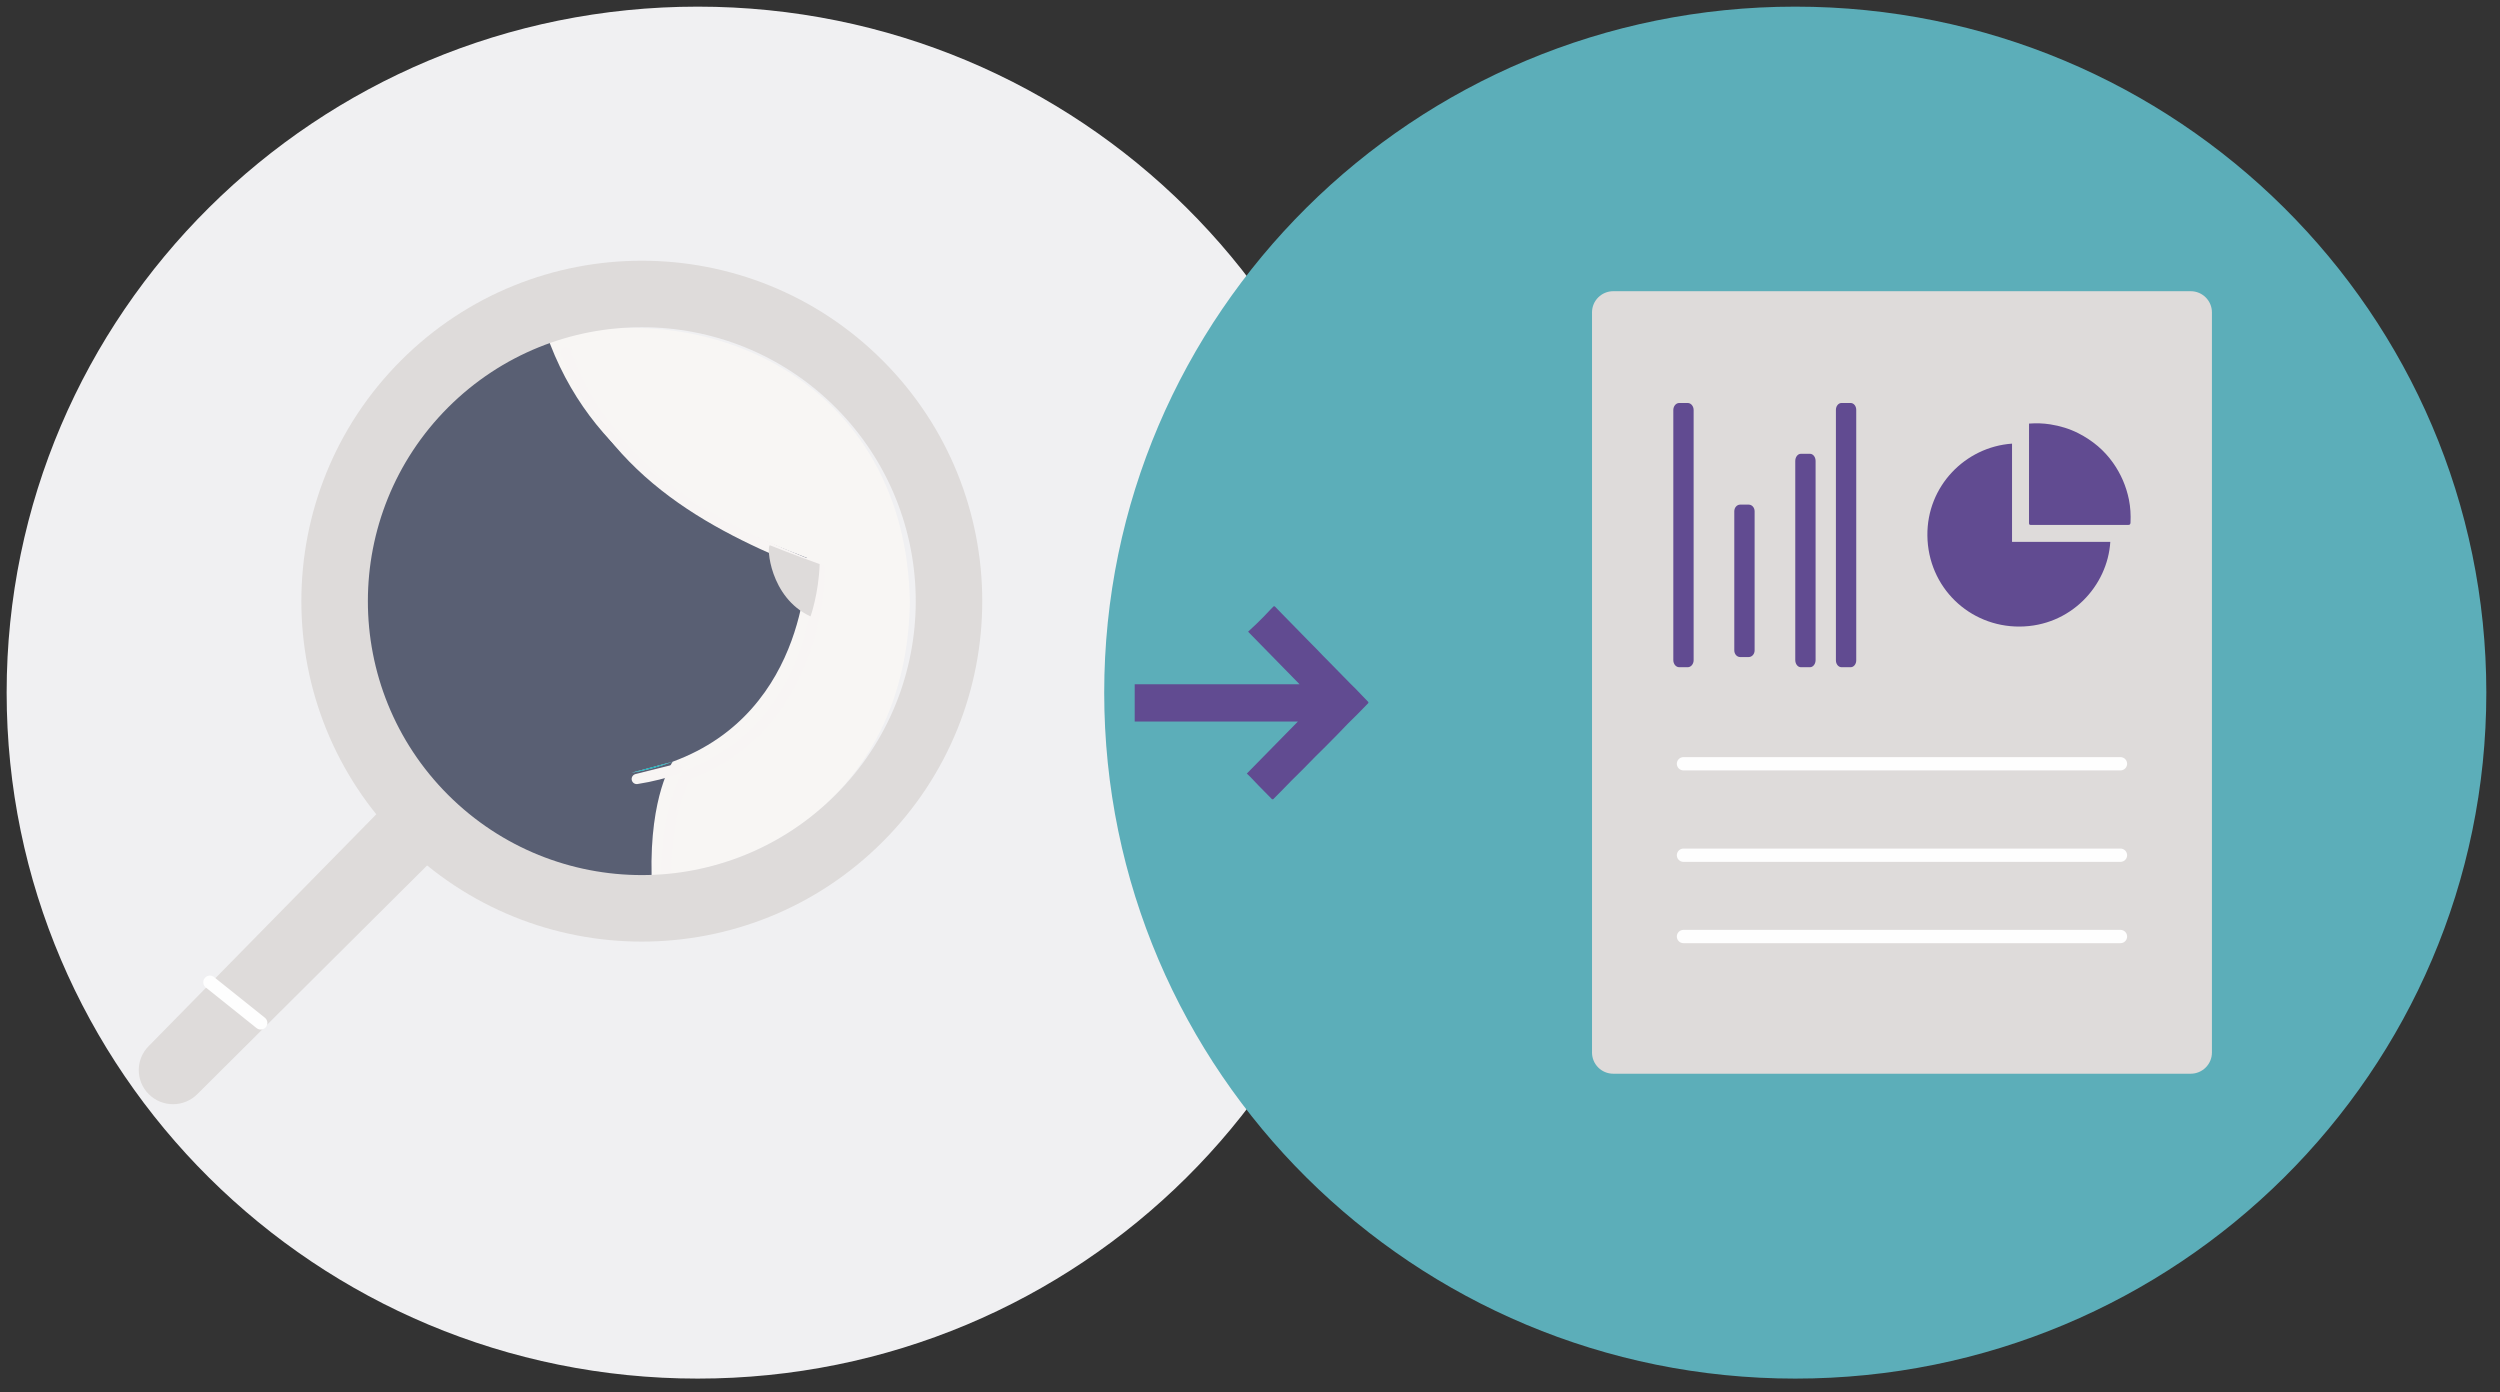
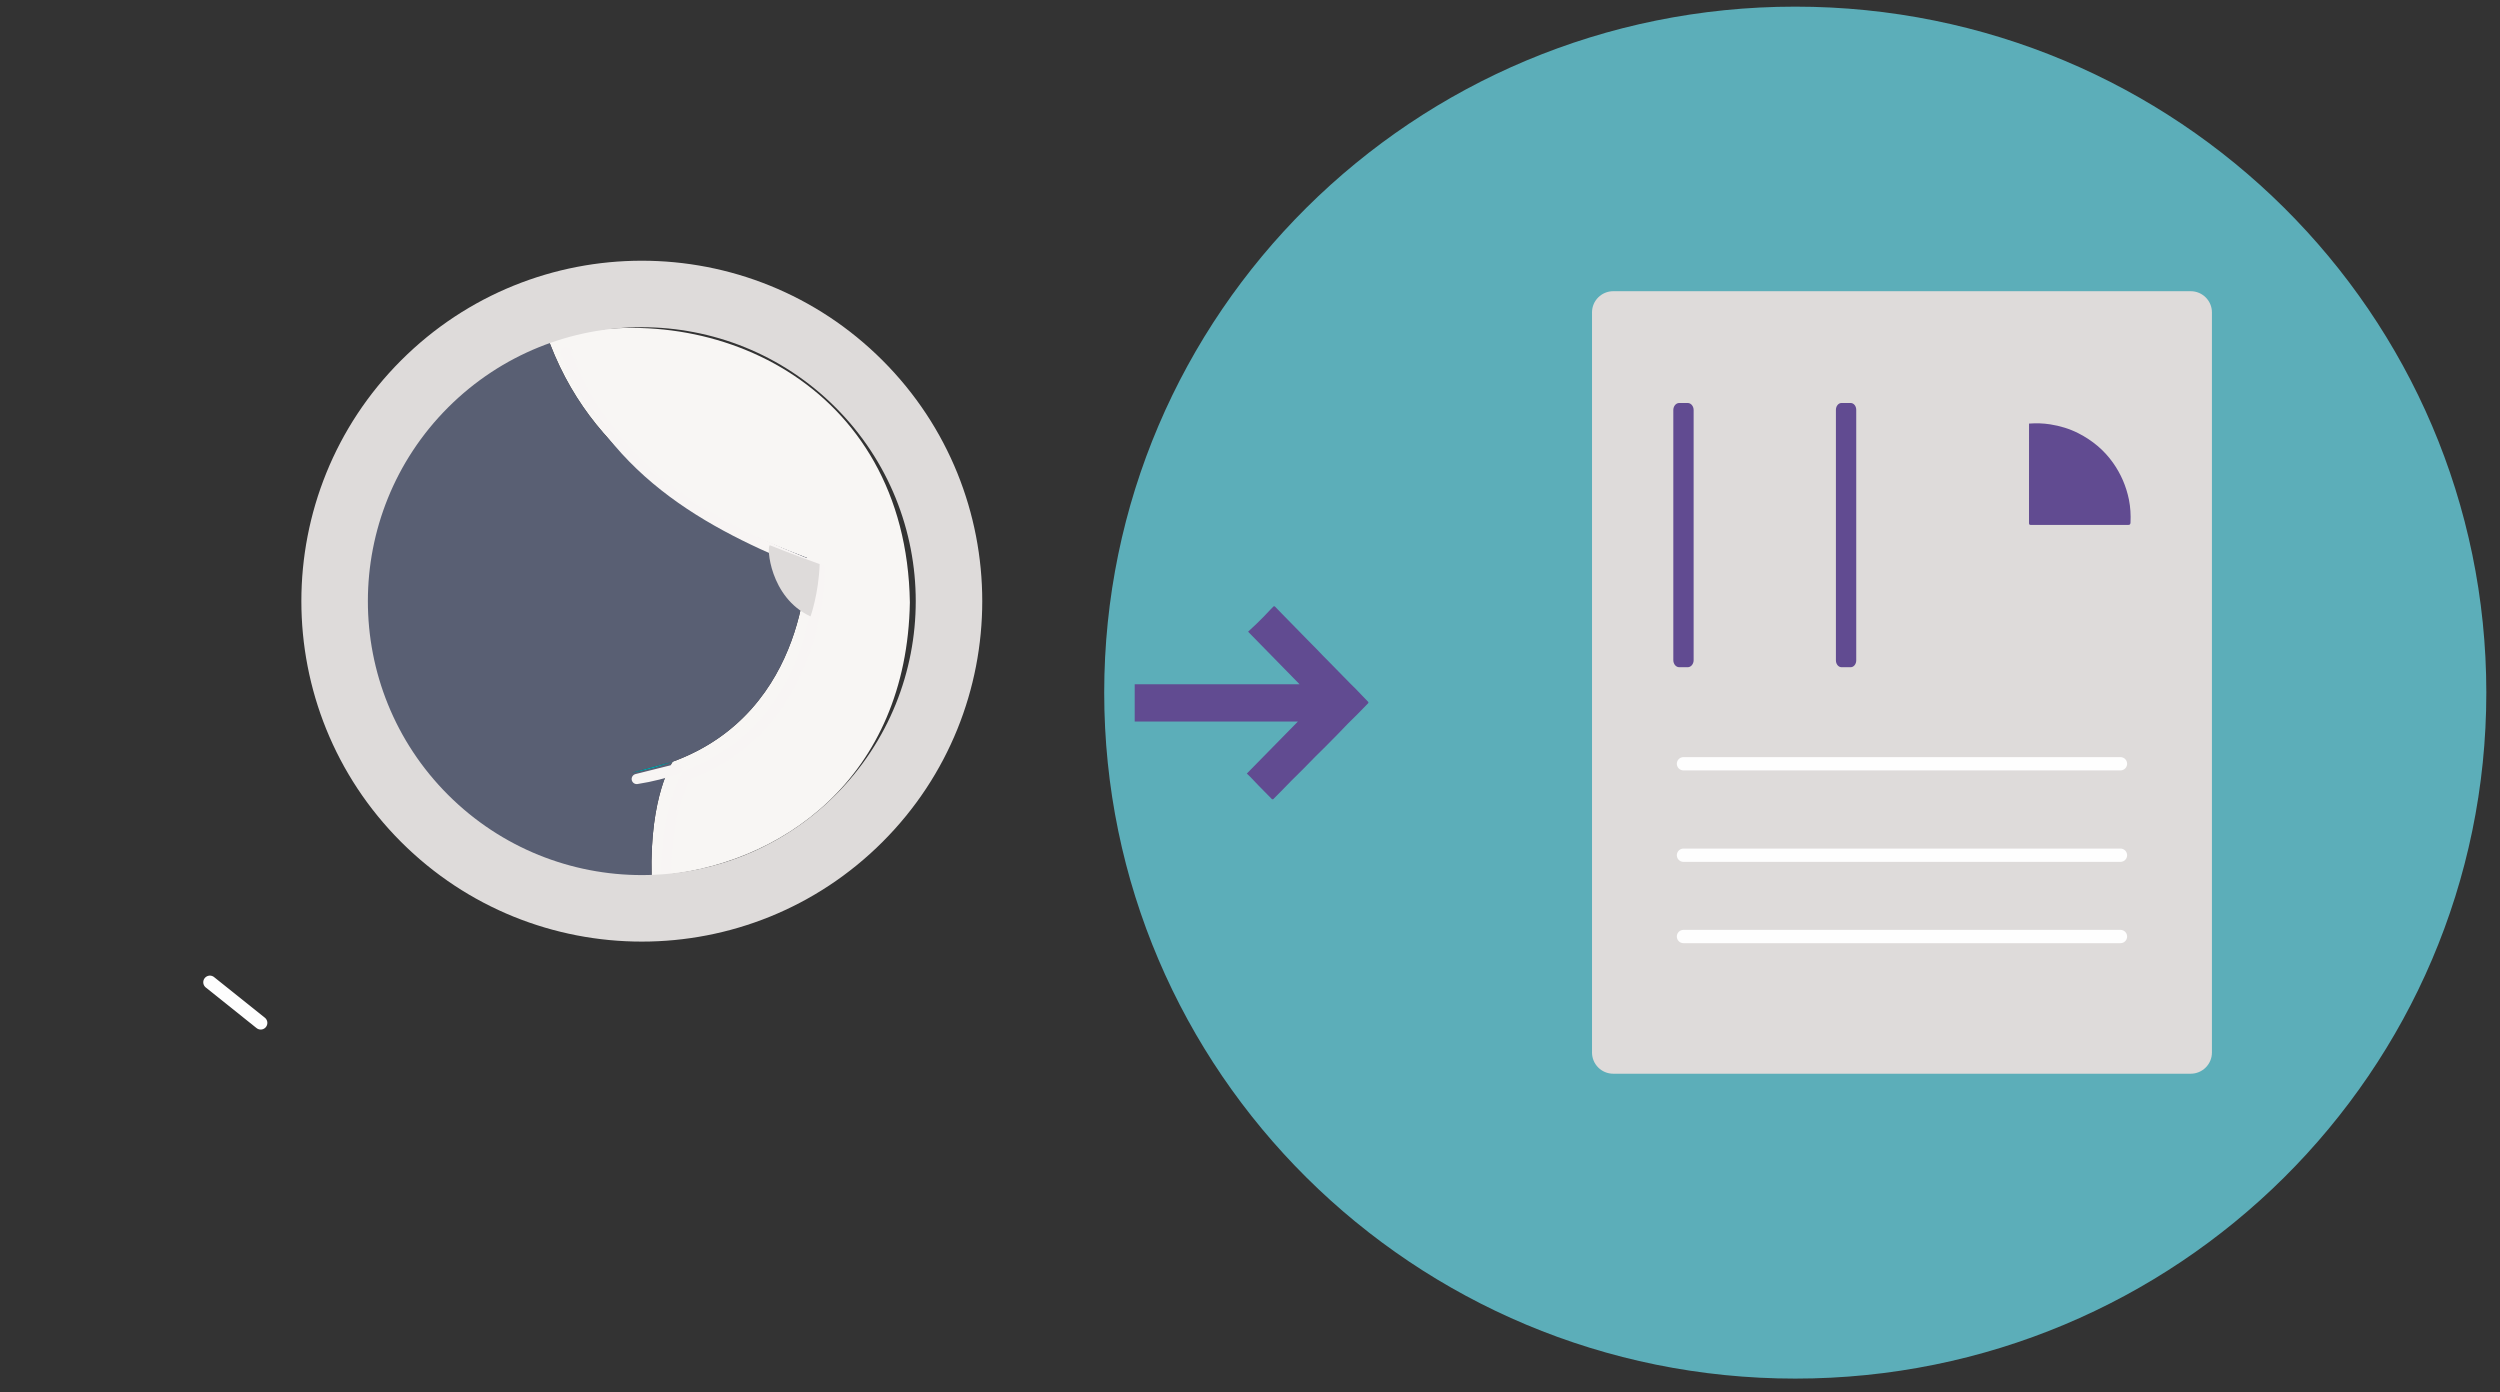
<svg xmlns="http://www.w3.org/2000/svg" xmlns:xlink="http://www.w3.org/1999/xlink" width="246px" height="137px" viewBox="0 0 246 137">
  <rect x="0" y="0" width="246" height="137" fill="#333333" stroke="none" />
  <desc>Created with Lunacy</desc>
  <defs>
    <path d="M0 0L28.934 0L28.934 30.329L0 30.329L0 0Z" transform="translate(0 0.671)" id="path_1" />
    <clipPath id="mask_1">
      <use xlink:href="#path_1" />
    </clipPath>
  </defs>
  <g id="step-4" transform="translate(0.654 0.654)">
-     <path d="M136 67.5C136 104.779 105.555 135 68 135C30.445 135 0 104.779 0 67.5C0 30.22 30.445 0 68 0C105.555 0 136 30.22 136 67.5" id="Fill-1-Copy-6" fill="#F0F0F2" fill-rule="evenodd" stroke="none" />
    <path d="M68 135C30.445 135 0 104.779 0 67.5C0 30.22 30.445 0 68 0C105.555 0 136 30.22 136 67.5C136 104.779 105.555 135 68 135Z" transform="translate(108 0)" id="Fill-1-Copy-7" fill="#5CAEB9" style="mix-blend-mode: multiply;" fill-rule="evenodd" stroke="none" />
    <g id="illo_4" transform="translate(13 25)">
      <g id="Group-7" transform="translate(21 6)">
        <path d="M12.193 42.687C25.752 37.726 25.399 22.631 25.399 22.631C15.387 18.762 4.868 13.802 0.138 1.609L0 1.117C15.648 -3.29 35.181 5.341 35.534 27.009C35.242 44.146 22.973 53.113 10.12 53.942L10.12 53.911C9.92 45.973 12.193 42.687 12.193 42.687" transform="translate(19.343 0.61)" id="Fill-1" fill="#F8F6F4" fill-rule="evenodd" stroke="none" />
        <path d="M44.655 21.514C44.655 21.514 45.008 36.608 31.448 41.569L27.395 42.658C28.884 42.414 30.22 42.029 31.448 41.569C31.448 41.569 29.176 44.855 29.375 52.794L29.375 52.824C15.202 53.761 0.322 44.778 0 25.891C0.246 11.532 8.891 2.902 19.256 0L19.395 0.492C24.123 12.683 34.642 17.644 44.655 21.514" transform="translate(0.088 1.727)" id="Fill-3" fill="#595F73" fill-rule="evenodd" stroke="none" />
        <path d="M0 1.09L4.054 0C2.825 0.46 1.489 0.844 0 1.09" transform="translate(27.483 43.296)" id="Fill-5" fill="#00AEBA" fill-rule="evenodd" stroke="none" />
      </g>
      <path d="M0 1L4 0C2.788 0.422 1.47 0.774 0 1Z" transform="translate(49 50)" id="Stroke-8" fill="none" fill-rule="evenodd" stroke="#F8F5F4" stroke-width="1" stroke-linecap="round" stroke-linejoin="round" />
      <path d="M0 0C4.681 12.355 15.091 17.381 24.999 21.302C24.999 21.302 25.349 36.599 11.93 41.626C11.93 41.626 9.68 44.956 9.878 53" transform="translate(42 9)" id="Stroke-10" fill="none" fill-rule="evenodd" stroke="#F8F5F4" stroke-width="1" stroke-linecap="round" stroke-linejoin="round" />
      <path d="M52.563 52.562C42.04 63.085 24.976 63.085 14.438 52.562C3.914 42.039 3.914 24.975 14.438 14.437C24.976 3.913 42.04 3.913 52.563 14.437C63.086 24.975 63.086 42.039 52.563 52.562M9.811 9.811C-3.27 22.892 -3.27 44.108 9.811 57.189C22.892 70.27 44.108 70.27 57.189 57.189C70.27 44.108 70.27 22.892 57.189 9.811C44.108 -3.27 22.892 -3.27 9.811 9.811Z" transform="translate(16 0)" id="Fill-12" fill="#DEDBDA" fill-rule="evenodd" stroke="none" />
      <g id="Group-16" transform="translate(0 52)">
        <path d="M0 0L28.934 0L28.934 30.329L0 30.329L0 0Z" transform="translate(0 0.671)" id="Clip-15" fill="none" fill-rule="evenodd" stroke="none" />
        <g clip-path="url(#mask_1)">
-           <path d="M25.141 0L0.988 24.6C-0.329 25.91 -0.329 28.036 0.988 29.345C2.304 30.657 4.44 30.657 5.756 29.345L28.934 6.279" transform="translate(0 0.671)" id="Fill-14" fill="#DEDBDA" fill-rule="evenodd" stroke="none" />
-         </g>
+           </g>
      </g>
      <path d="M0 0L5 4" transform="translate(7 71)" id="Stroke-17" fill="none" fill-rule="evenodd" stroke="#FEFEFE" stroke-width="1.308" stroke-linecap="round" stroke-linejoin="round" />
      <path d="M0.105 0C-0.243 0.04 0.078 5.148 4.102 7C4.102 7 4.902 4.772 5 1.857C5 1.857 2.125 0.82 0.105 0" transform="translate(62 28)" id="Fill-19" fill="#DEDBDA" fill-rule="evenodd" stroke="none" />
      <path d="M58.908 77L2.092 77C0.937 77 0 76.067 0 74.916L0 2.083C0 0.932 0.937 0 2.092 0L58.908 0C60.063 0 61 0.932 61 2.083L61 74.916C61 76.067 60.063 77 58.908 77" transform="translate(143 3)" id="Fill-21" fill="#DEDBDA" fill-rule="evenodd" stroke="none" />
      <path d="M0 0.5L43 0.5" transform="translate(152 49)" id="Stroke-23" fill="none" fill-rule="evenodd" stroke="#FEFEFE" stroke-width="1.308" stroke-linecap="round" stroke-linejoin="round" />
      <path d="M0 0.5L43 0.5" transform="translate(152 58)" id="Stroke-25" fill="none" fill-rule="evenodd" stroke="#FEFEFE" stroke-width="1.308" stroke-linecap="round" stroke-linejoin="round" />
      <path d="M0 0.5L43 0.5" transform="translate(152 66)" id="Stroke-27" fill="none" fill-rule="evenodd" stroke="#FEFEFE" stroke-width="1.308" stroke-linecap="round" stroke-linejoin="round" />
      <path d="M1.419 26L0.58 26C0.261 26 0 25.687 0 25.302L0 0.698C0 0.314 0.261 0 0.58 0L1.419 0C1.739 0 2 0.314 2 0.698L2 25.302C2 25.687 1.739 26 1.419 26" transform="translate(151 14)" id="Fill-29" fill="#614B91" fill-rule="evenodd" stroke="none" />
-       <path d="M1.419 15L0.58 15C0.261 15 0 14.707 0 14.346L0 0.654C0 0.295 0.261 0 0.58 0L1.419 0C1.739 0 2 0.295 2 0.654L2 14.346C2 14.707 1.739 15 1.419 15" transform="translate(157 24)" id="Fill-31" fill="#614B91" fill-rule="evenodd" stroke="none" />
-       <path d="M1.45 21L0.55 21C0.247 21 0 20.684 0 20.296L0 0.704C0 0.317 0.247 0 0.55 0L1.45 0C1.753 0 2 0.317 2 0.704L2 20.296C2 20.684 1.753 21 1.45 21" transform="translate(163 19)" id="Fill-33" fill="#614B91" fill-rule="evenodd" stroke="none" />
      <path d="M1.45 26L0.55 26C0.247 26 0 25.698 0 25.328L0 0.672C0 0.303 0.247 0 0.55 0L1.45 0C1.753 0 2 0.303 2 0.672L2 25.328C2 25.698 1.753 26 1.45 26" transform="translate(167 14)" id="Fill-35" fill="#614B91" fill-rule="evenodd" stroke="none" />
-       <path d="M8.33 0L8.33 9.663L18 9.663C17.735 13.989 14.106 17.978 9.067 18C4.133 18.022 0.057 14.142 0.001 9.044C-0.054 4.188 3.728 0.322 8.33 0" transform="translate(176 18)" id="Fill-37" fill="#614B91" fill-rule="evenodd" stroke="none" />
      <path d="M0.003 0.027C0.715 -0.024 1.398 -0.005 2.078 0.101C3.051 0.254 3.989 0.533 4.867 0.983C6.229 1.68 7.379 2.628 8.268 3.885C9.043 4.982 9.563 6.187 9.83 7.496C9.982 8.245 10.024 9.006 9.988 9.771C9.978 9.96 9.91 10 9.734 10C7.252 9.995 4.769 9.997 2.286 9.997C1.59 9.997 0.891 9.994 0.194 9.999C0.052 10 0 9.963 0 9.81C0.004 6.602 0.003 3.393 0.003 0.185L0.003 0.027Z" transform="translate(186 16)" id="Fill-39" fill="#614B91" fill-rule="evenodd" stroke="none" />
      <path d="M11.034 16.464C12.707 14.758 14.371 13.064 16.058 11.346L0 11.346L0 7.68L16.227 7.68C14.532 5.95 12.869 4.251 11.159 2.505C11.454 2.228 11.743 1.961 12.027 1.69C12.26 1.465 12.49 1.237 12.716 1.005C12.944 0.774 13.162 0.534 13.386 0.298C13.468 0.212 13.552 0.127 13.636 0.043C13.701 -0.023 13.767 -0.007 13.824 0.052C14.034 0.268 14.241 0.485 14.451 0.7C14.678 0.934 14.907 1.167 15.135 1.399C15.359 1.628 15.582 1.857 15.807 2.085L16.491 2.784C16.715 3.013 16.939 3.242 17.163 3.47C17.394 3.704 17.63 3.937 17.861 4.175C18.078 4.396 18.289 4.624 18.505 4.846C18.726 5.073 18.951 5.297 19.173 5.522C19.397 5.749 19.62 5.978 19.845 6.207L20.529 6.906C20.753 7.135 20.975 7.365 21.201 7.592C21.39 7.782 21.584 7.965 21.772 8.157C21.986 8.375 22.195 8.6 22.406 8.819C22.596 9.018 22.79 9.21 22.978 9.411C23 9.434 23.008 9.509 22.99 9.526C22.642 9.889 22.291 10.25 21.938 10.606C21.627 10.918 21.307 11.219 20.998 11.534C20.647 11.89 20.305 12.257 19.955 12.615C19.555 13.024 19.152 13.431 18.747 13.837C18.437 14.146 18.12 14.448 17.813 14.759C17.384 15.192 16.962 15.632 16.534 16.063C16.161 16.439 15.78 16.803 15.407 17.18C15.063 17.526 14.726 17.879 14.384 18.229C14.136 18.483 13.886 18.737 13.633 18.984C13.609 19.006 13.527 19.005 13.503 18.981C13.066 18.543 12.633 18.101 12.201 17.658C11.927 17.374 11.659 17.087 11.385 16.803C11.276 16.691 11.159 16.584 11.034 16.464" transform="translate(98 34)" id="Fill-41" fill="#614B91" fill-rule="evenodd" stroke="none" />
    </g>
  </g>
</svg>